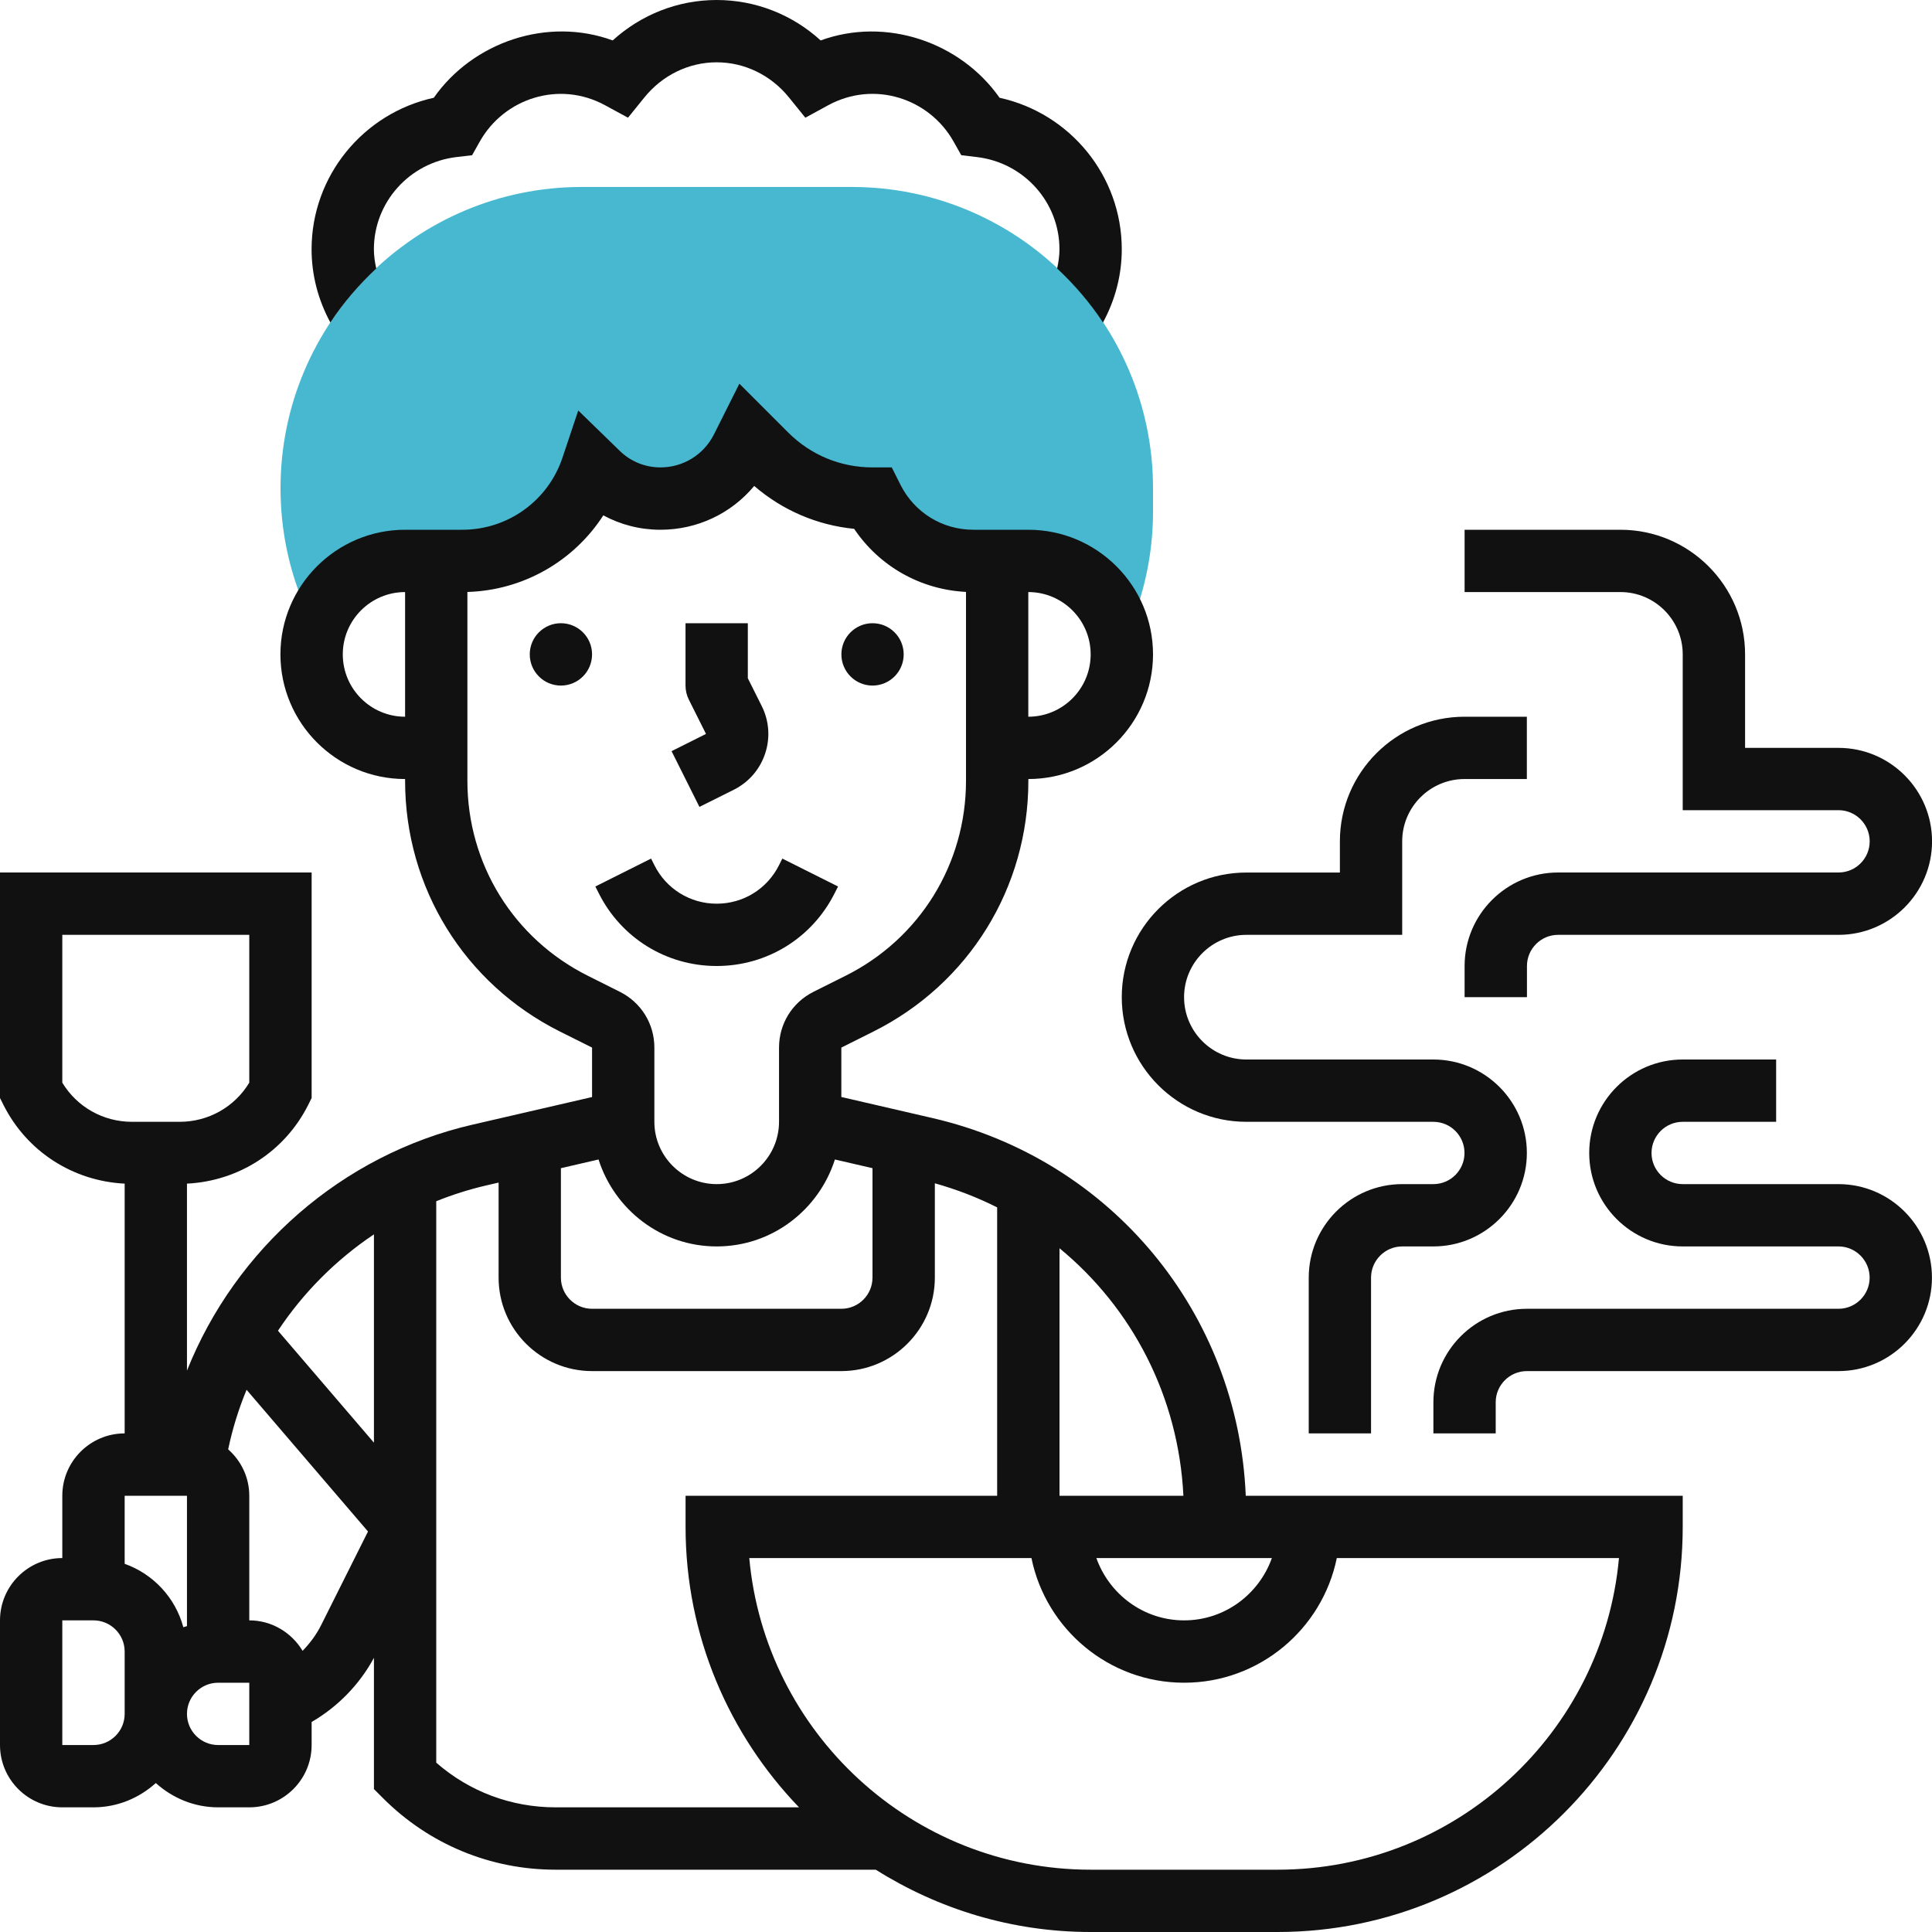
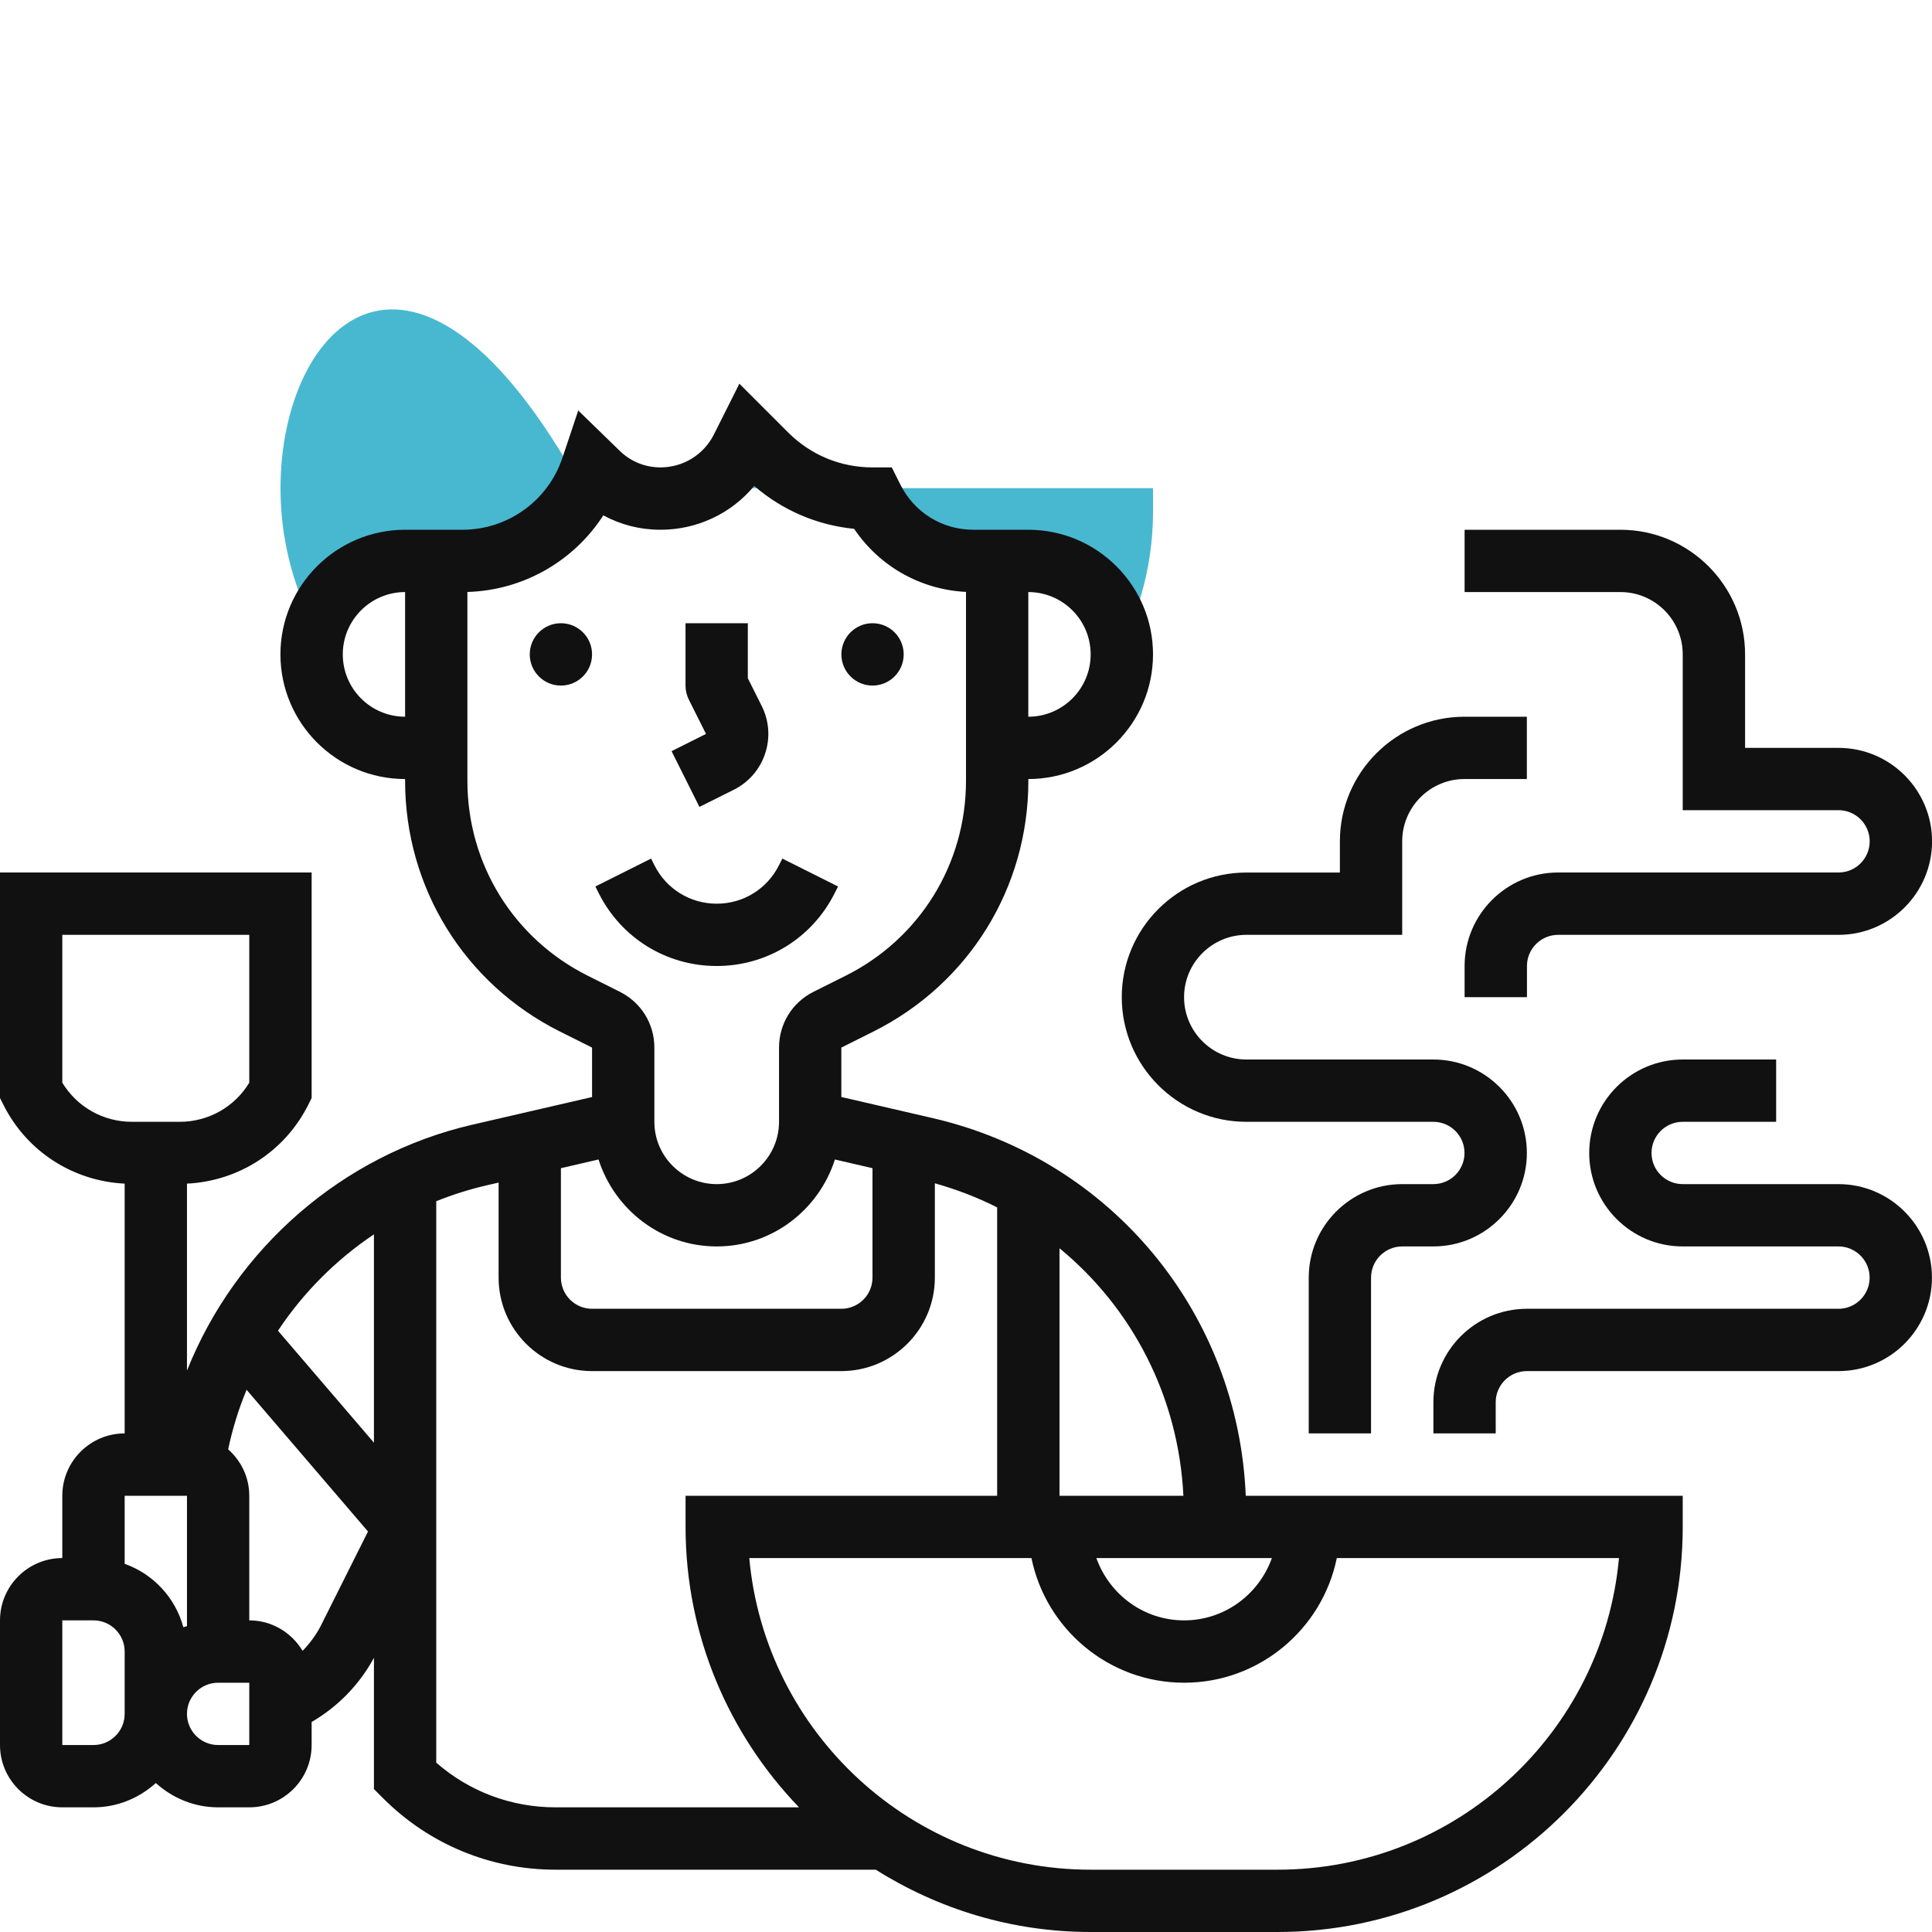
<svg xmlns="http://www.w3.org/2000/svg" width="40" height="40" viewBox="0 0 40 40" fill="none">
  <g clip-path="url(#clip0_554_16592)">
-     <path d="M6.477 12.948L6.557 12.949C6.81 12.175 7.53 11.613 8.388 11.613H9.033H9.574C10.792 11.613 11.874 10.834 12.259 9.677L12.384 9.799C12.73 10.135 13.193 10.323 13.675 10.323C14.387 10.323 15.037 9.921 15.358 9.286C15.433 9.137 15.485 9.032 15.485 9.032L15.863 9.41C16.447 9.994 17.239 10.323 18.066 10.323C18.46 11.112 19.268 11.612 20.151 11.613H20.646H21.291C22.212 11.613 22.98 12.257 23.175 13.119L23.352 13.121L23.507 12.689C23.75 12.013 23.872 11.306 23.872 10.587V10.107C23.872 6.668 21.075 3.871 17.635 3.871H12.044C8.605 3.871 5.808 6.668 5.808 10.108C5.808 10.956 5.977 11.782 6.311 12.562L6.477 12.948Z" fill="#48B8D0" />
+     <path d="M6.477 12.948L6.557 12.949C6.81 12.175 7.53 11.613 8.388 11.613H9.033H9.574C10.792 11.613 11.874 10.834 12.259 9.677L12.384 9.799C12.73 10.135 13.193 10.323 13.675 10.323C14.387 10.323 15.037 9.921 15.358 9.286C15.433 9.137 15.485 9.032 15.485 9.032L15.863 9.41C16.447 9.994 17.239 10.323 18.066 10.323C18.46 11.112 19.268 11.612 20.151 11.613H20.646H21.291C22.212 11.613 22.98 12.257 23.175 13.119L23.352 13.121L23.507 12.689C23.75 12.013 23.872 11.306 23.872 10.587V10.107H12.044C8.605 3.871 5.808 6.668 5.808 10.108C5.808 10.956 5.977 11.782 6.311 12.562L6.477 12.948Z" fill="#48B8D0" />
    <path d="M18.065 14.194C18.421 14.194 18.71 13.905 18.71 13.548C18.71 13.192 18.421 12.903 18.065 12.903C17.709 12.903 17.42 13.192 17.42 13.548C17.42 13.905 17.709 14.194 18.065 14.194Z" fill="#111111" />
    <path d="M11.613 14.194C11.969 14.194 12.258 13.905 12.258 13.548C12.258 13.192 11.969 12.903 11.613 12.903C11.257 12.903 10.968 13.192 10.968 13.548C10.968 13.905 11.257 14.194 11.613 14.194Z" fill="#111111" />
    <path d="M14.481 16.706L15.194 16.35C15.502 16.195 15.732 15.93 15.841 15.603C15.95 15.276 15.925 14.926 15.771 14.618L15.483 14.042V12.903H14.193V14.194C14.193 14.293 14.216 14.393 14.26 14.482L14.617 15.195L13.904 15.552L14.481 16.706Z" fill="#111111" />
-     <path d="M7.79 5.559C7.761 5.428 7.741 5.296 7.741 5.161C7.741 4.188 8.476 3.368 9.449 3.252L9.774 3.214L9.935 2.928C10.436 2.039 11.573 1.659 12.529 2.18L13.002 2.437L13.34 2.019C13.714 1.556 14.26 1.29 14.838 1.29C15.416 1.29 15.963 1.556 16.336 2.019L16.674 2.437L17.147 2.179C18.103 1.659 19.24 2.039 19.741 2.928L19.902 3.213L20.227 3.252C21.201 3.368 21.935 4.188 21.935 5.161C21.935 5.296 21.915 5.428 21.887 5.559C22.245 5.894 22.565 6.266 22.836 6.677C23.09 6.208 23.225 5.694 23.225 5.161C23.225 3.643 22.158 2.345 20.695 2.024C19.884 0.868 18.34 0.344 16.991 0.837C16.401 0.3 15.64 0 14.838 0C14.037 0 13.276 0.3 12.685 0.837C11.337 0.343 9.792 0.867 8.981 2.024C7.519 2.345 6.451 3.643 6.451 5.161C6.451 5.694 6.586 6.208 6.84 6.677C7.111 6.266 7.432 5.894 7.79 5.559Z" fill="#111111" />
    <path d="M19.305 23.148L17.419 22.712V21.689L18.081 21.358C20.061 20.368 21.292 18.378 21.291 16.165V16.129C22.713 16.129 23.872 14.971 23.872 13.548C23.872 12.125 22.714 10.968 21.291 10.968H20.646H20.153C19.509 10.968 18.93 10.61 18.642 10.034L18.463 9.677H18.064C17.405 9.677 16.785 9.421 16.318 8.954L15.308 7.944L14.781 8.995C14.568 9.416 14.144 9.677 13.674 9.677C13.358 9.677 13.059 9.556 12.834 9.337L11.972 8.499L11.646 9.474C11.348 10.367 10.515 10.968 9.573 10.968H9.032H8.387C6.964 10.968 5.806 12.125 5.806 13.548C5.806 14.972 6.964 16.129 8.387 16.129V16.166C8.387 18.379 9.617 20.369 11.597 21.359L12.258 21.689V22.713L9.782 23.285C7.078 23.908 4.876 25.858 3.871 28.377V24.506C4.945 24.452 5.899 23.839 6.384 22.87L6.452 22.733V18.064H0V22.733L0.068 22.869C0.553 23.839 1.507 24.452 2.581 24.506V29.677C1.869 29.677 1.29 30.256 1.29 30.968V32.258C0.579 32.258 0 32.837 0 33.548V36.129C0 36.841 0.579 37.419 1.29 37.419H1.935C2.433 37.419 2.883 37.225 3.226 36.916C3.569 37.225 4.019 37.419 4.516 37.419H5.161C5.873 37.419 6.452 36.841 6.452 36.129V35.652C6.994 35.336 7.441 34.879 7.742 34.324V37.041L7.931 37.23C8.885 38.184 10.153 38.71 11.503 38.71H18.132C19.423 39.523 20.946 40 22.581 40H26.452C31.076 40 34.839 36.237 34.839 31.613V30.968H25.792C25.636 27.193 23.017 24.005 19.305 23.148ZM22.581 13.548C22.581 14.26 22.002 14.839 21.29 14.839V12.258C22.002 12.258 22.581 12.837 22.581 13.548ZM8.387 14.839C7.675 14.839 7.097 14.26 7.097 13.548C7.097 12.837 7.675 12.258 8.387 12.258V14.839ZM26.333 32.258C26.066 33.007 25.356 33.548 24.516 33.548C23.676 33.548 22.966 33.007 22.699 32.258H26.333ZM24.501 30.968H21.936V25.844C23.445 27.084 24.401 28.92 24.501 30.968ZM18.064 24.186V26.452C18.064 26.808 17.775 27.097 17.419 27.097H12.258C11.903 27.097 11.613 26.808 11.613 26.452V24.186L12.392 24.006C12.725 25.046 13.69 25.806 14.839 25.806C15.988 25.806 16.953 25.046 17.286 24.006L18.064 24.186ZM12.174 20.204C10.634 19.435 9.677 17.888 9.677 16.166V12.256C10.836 12.222 11.88 11.617 12.491 10.67C12.85 10.864 13.254 10.968 13.672 10.968H13.674C14.437 10.968 15.141 10.631 15.615 10.061C16.201 10.566 16.917 10.873 17.684 10.949C18.206 11.724 19.056 12.207 20 12.255V16.165C20 17.887 19.044 19.435 17.503 20.204L16.841 20.535C16.402 20.756 16.129 21.197 16.129 21.689V23.226C16.128 23.937 15.55 24.516 14.839 24.516C14.127 24.516 13.548 23.937 13.548 23.226V21.689C13.548 21.197 13.275 20.756 12.835 20.535L12.174 20.204ZM7.742 25.556V29.869L5.755 27.551C6.278 26.763 6.954 26.084 7.742 25.556ZM1.29 22.416V19.355H5.161V22.416C4.856 22.919 4.315 23.226 3.719 23.226H2.733C2.136 23.226 1.595 22.919 1.29 22.416ZM3.871 30.968V33.667C3.846 33.676 3.82 33.681 3.796 33.69C3.63 33.077 3.174 32.588 2.581 32.377V30.968H3.871ZM1.935 36.129H1.29V33.548H1.935C2.291 33.548 2.581 33.837 2.581 34.194V35.484C2.581 35.84 2.291 36.129 1.935 36.129ZM5.161 36.129H4.516C4.161 36.129 3.871 35.84 3.871 35.484C3.871 35.128 4.161 34.839 4.516 34.839H5.161V36.129ZM6.646 33.652C6.547 33.849 6.415 34.023 6.265 34.179C6.039 33.803 5.631 33.548 5.161 33.548V30.968C5.161 30.584 4.99 30.243 4.724 30.007C4.813 29.582 4.941 29.17 5.105 28.774L7.619 31.708L6.646 33.652ZM9.032 36.494V24.87C9.367 24.735 9.714 24.625 10.072 24.542L10.323 24.484V26.452C10.323 27.519 11.191 28.387 12.258 28.387H17.419C18.486 28.387 19.355 27.519 19.355 26.452V24.499C19.806 24.626 20.239 24.792 20.645 24.998V30.968H14.194V31.613C14.194 33.866 15.092 35.911 16.543 37.419H11.503C10.585 37.419 9.717 37.093 9.032 36.494ZM26.452 38.71H22.581C18.884 38.71 15.84 35.87 15.513 32.258H21.355C21.655 33.728 22.958 34.839 24.516 34.839C26.074 34.839 27.377 33.728 27.677 32.258H33.519C33.192 35.87 30.148 38.71 26.452 38.71Z" fill="#111111" />
    <path d="M14.838 20C15.88 20 16.816 19.421 17.282 18.49L17.351 18.354L16.197 17.776L16.129 17.912C15.883 18.404 15.389 18.71 14.838 18.71C14.289 18.71 13.794 18.404 13.548 17.912L13.48 17.776L12.326 18.354L12.395 18.49C12.86 19.421 13.797 20 14.838 20Z" fill="#111111" />
    <path d="M38.064 24.516H34.838C34.483 24.516 34.193 24.227 34.193 23.871C34.193 23.515 34.483 23.226 34.838 23.226H36.773V21.936H34.838C33.771 21.936 32.903 22.804 32.903 23.871C32.903 24.938 33.771 25.806 34.838 25.806H38.064C38.419 25.806 38.709 26.096 38.709 26.452C38.709 26.808 38.419 27.097 38.064 27.097H31.612C30.545 27.097 29.677 27.965 29.677 29.032V29.677H30.967V29.032C30.967 28.676 31.257 28.387 31.612 28.387H38.064C39.131 28.387 39.999 27.519 39.999 26.452C39.999 25.385 39.131 24.516 38.064 24.516Z" fill="#111111" />
    <path d="M25.805 23.226H29.676C30.032 23.226 30.321 23.515 30.321 23.871C30.321 24.227 30.032 24.516 29.676 24.516H29.031C27.964 24.516 27.096 25.385 27.096 26.452V29.677H28.386V26.452C28.386 26.096 28.676 25.806 29.031 25.806H29.676C30.743 25.806 31.612 24.938 31.612 23.871C31.612 22.804 30.743 21.936 29.676 21.936H25.805C25.094 21.936 24.515 21.357 24.515 20.645C24.515 19.934 25.094 19.355 25.805 19.355H29.031V17.419C29.031 16.708 29.61 16.129 30.321 16.129H31.612V14.839H30.321C28.898 14.839 27.741 15.996 27.741 17.419V18.065H25.805C24.382 18.065 23.225 19.222 23.225 20.645C23.225 22.068 24.382 23.226 25.805 23.226Z" fill="#111111" />
    <path d="M34.839 13.548V16.774H38.065C38.421 16.774 38.71 17.064 38.71 17.419C38.71 17.775 38.421 18.064 38.065 18.064H32.259C31.192 18.064 30.323 18.933 30.323 20V20.645H31.614V20C31.614 19.645 31.903 19.355 32.259 19.355H38.065C39.132 19.355 40.001 18.486 40.001 17.419C40.001 16.352 39.132 15.484 38.065 15.484H36.13V13.548C36.13 12.125 34.972 10.968 33.549 10.968H30.323V12.258H33.549C34.261 12.258 34.839 12.837 34.839 13.548Z" fill="#111111" />
  </g>
  <defs>
    <clipPath id="clip0_554_16592">
      <rect width="40" height="40" fill="white" />
    </clipPath>
  </defs>
</svg>